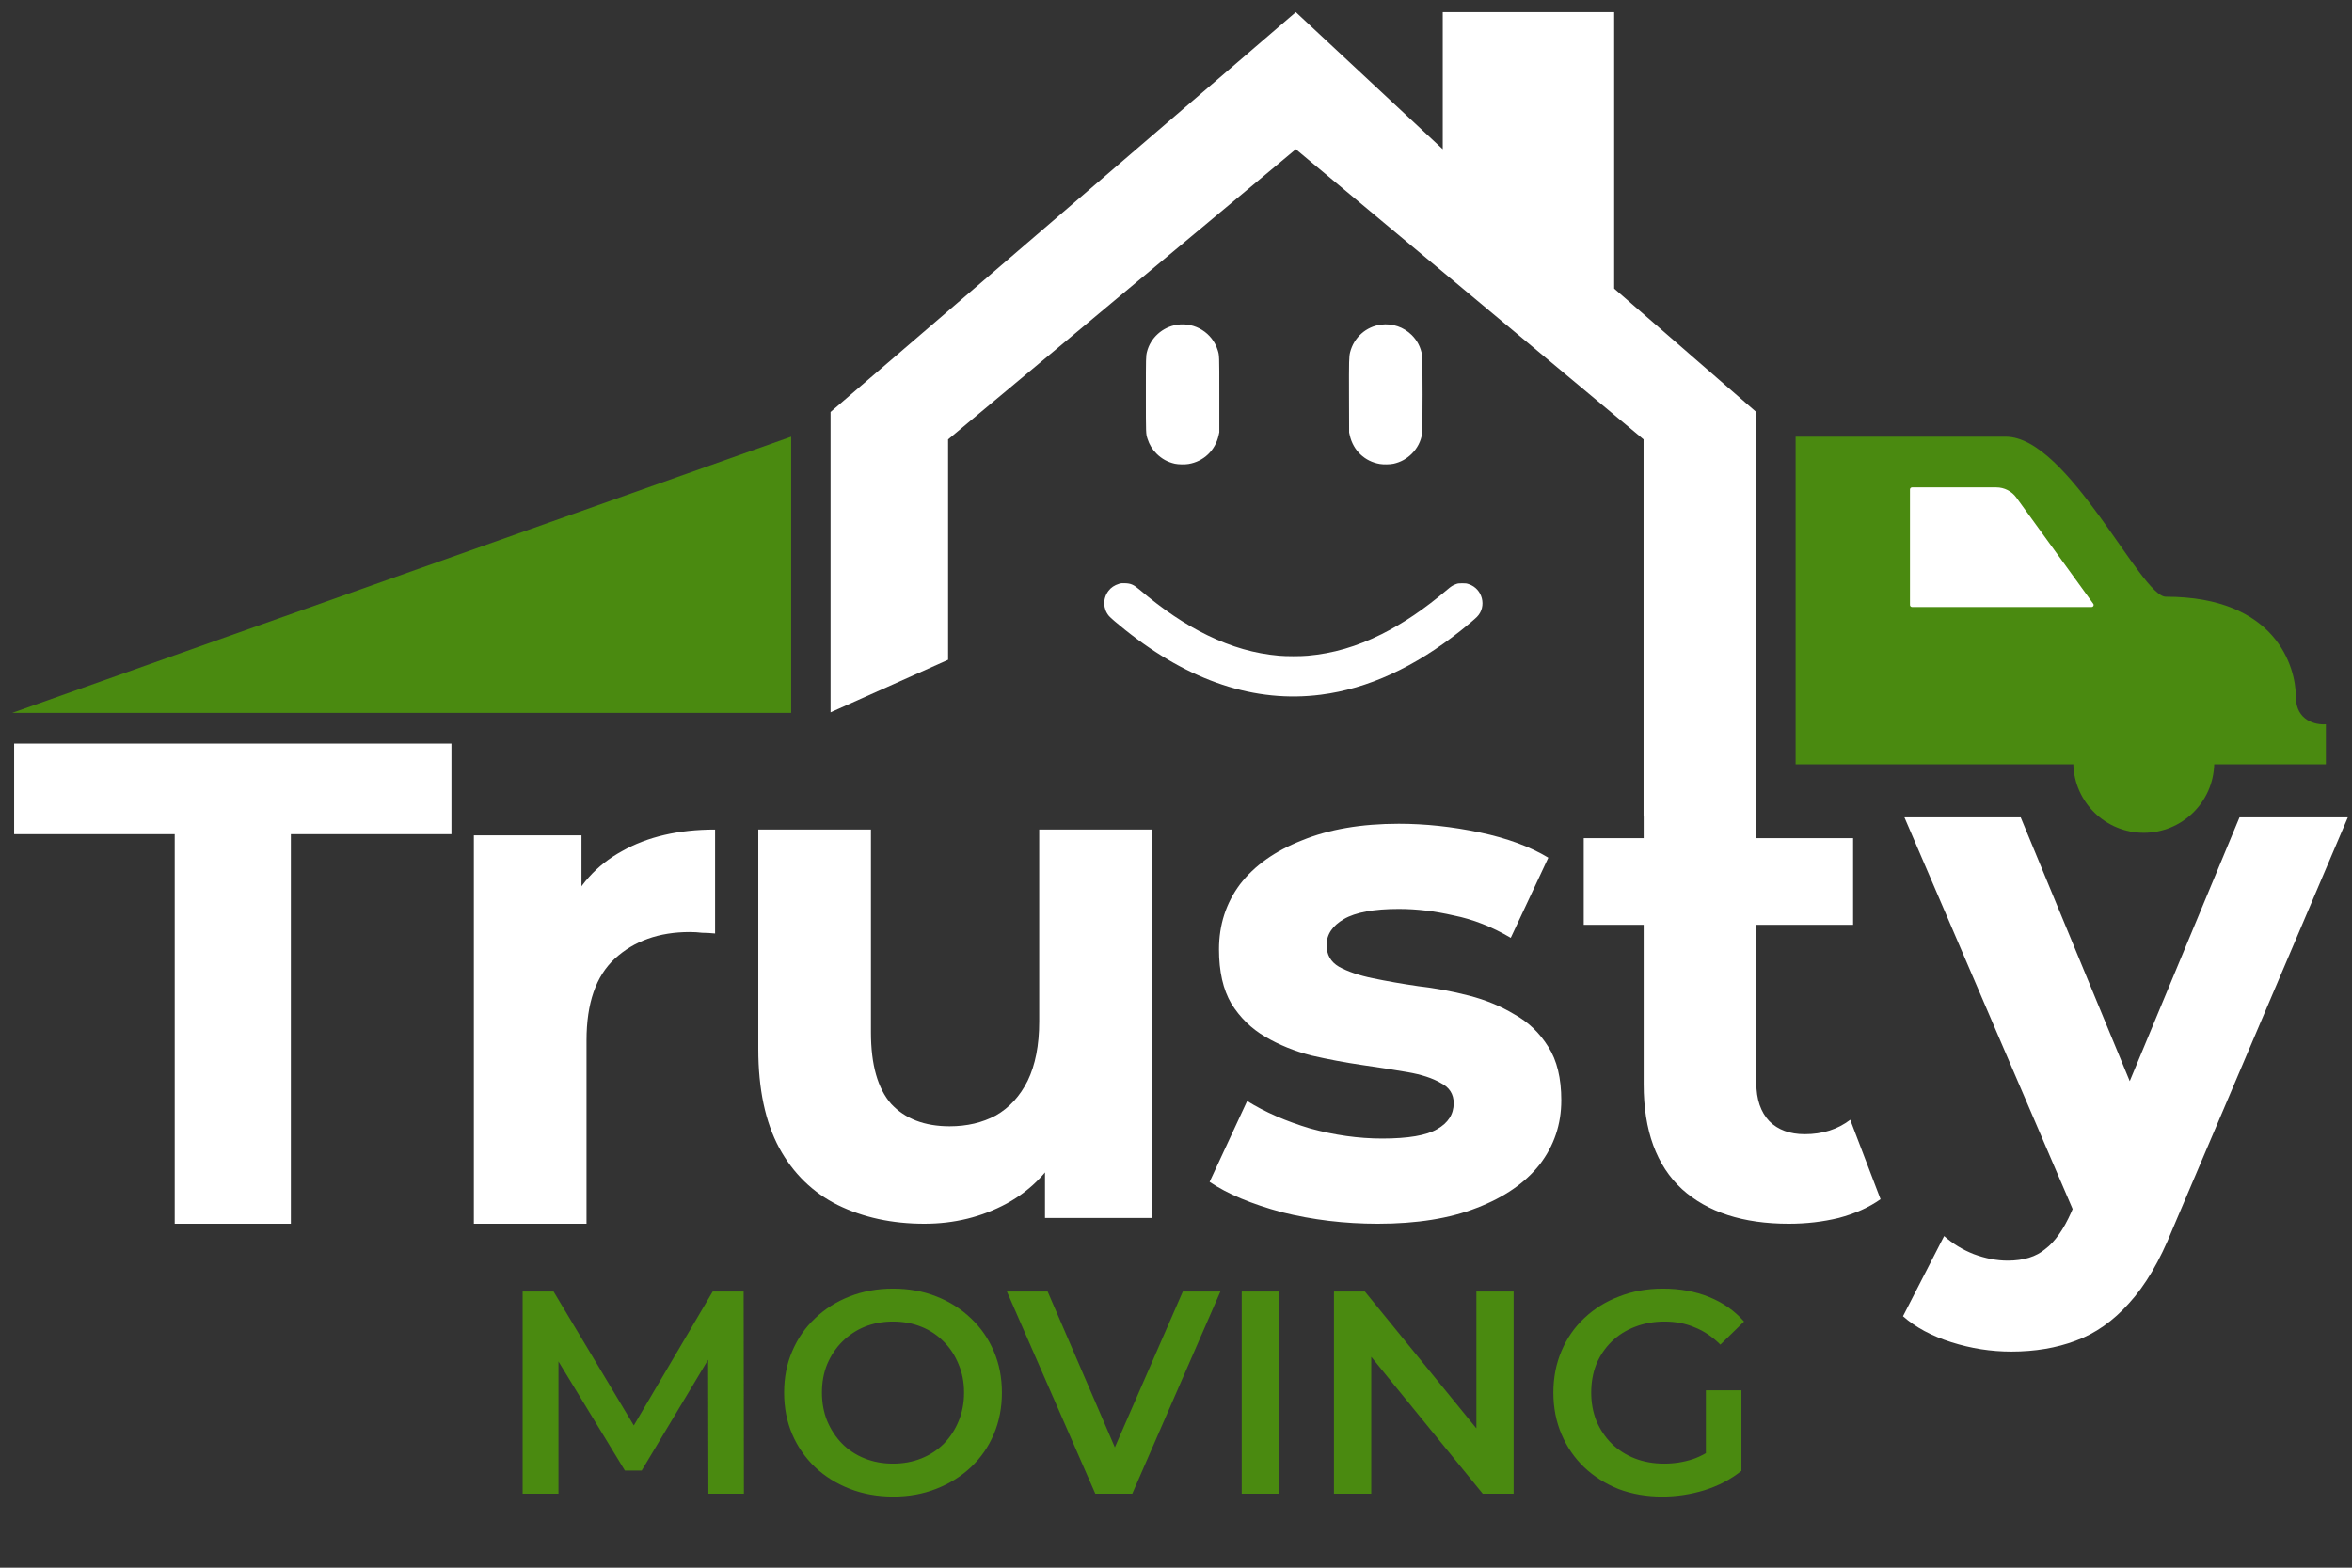
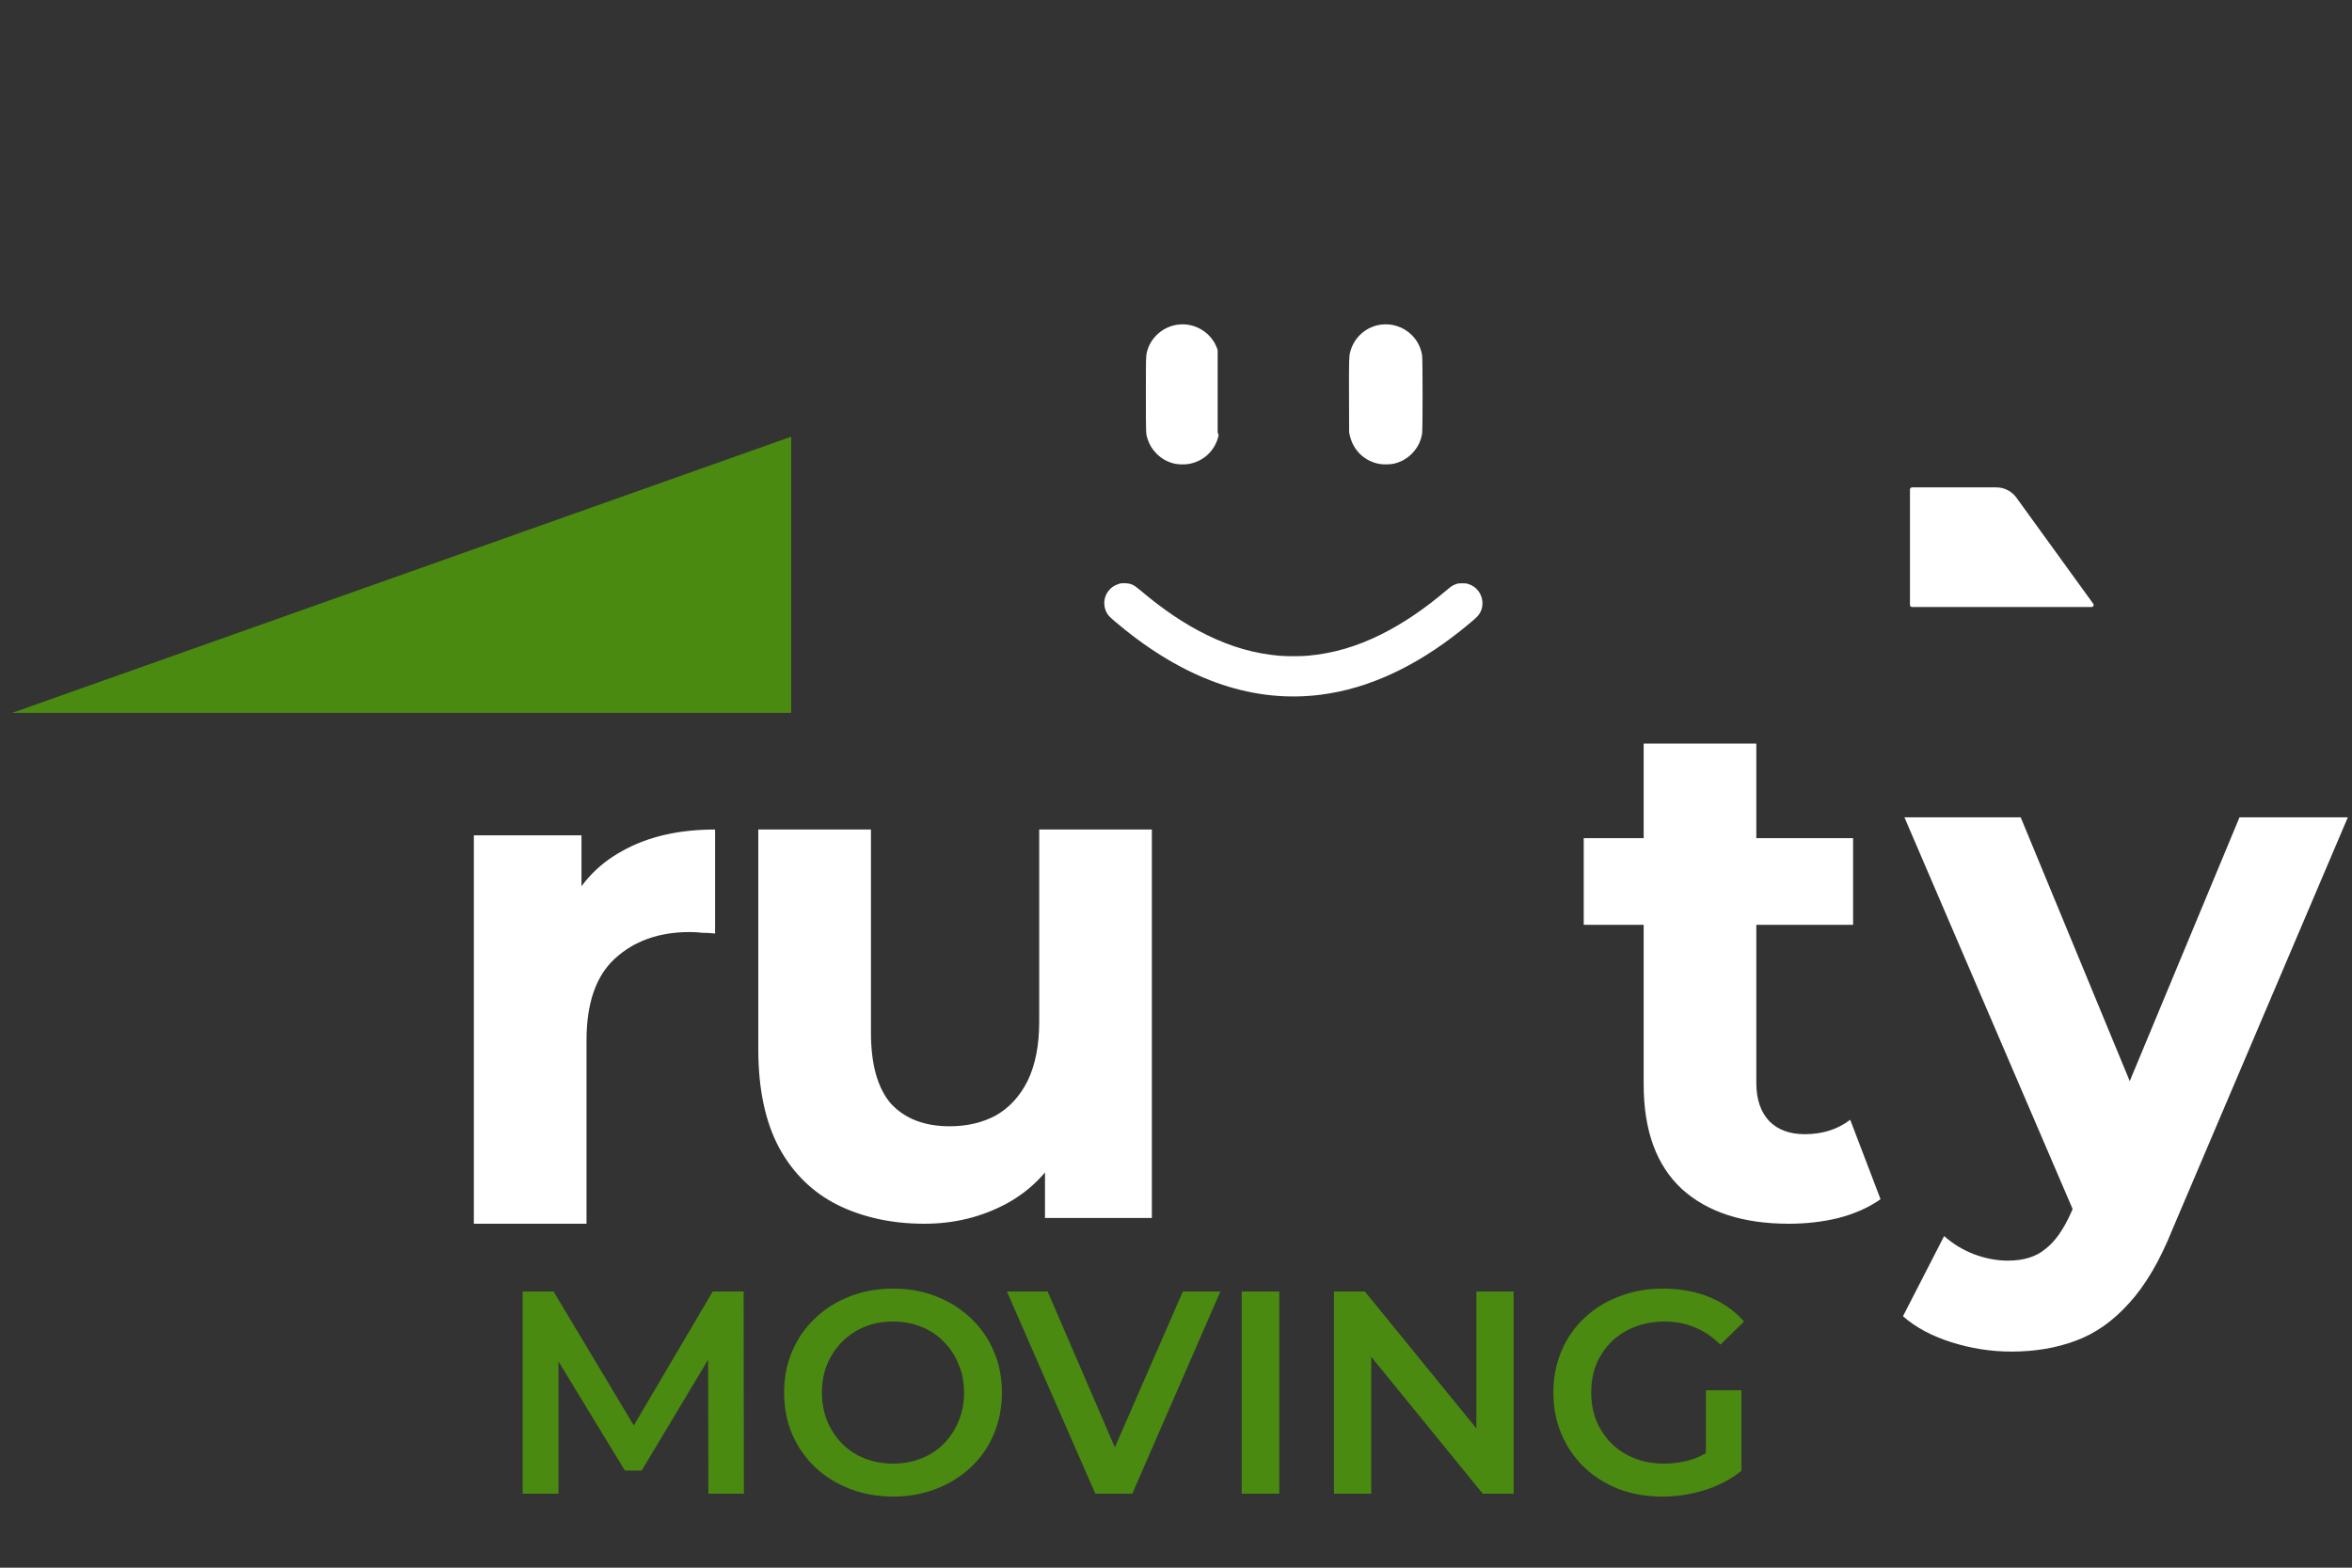
<svg xmlns="http://www.w3.org/2000/svg" width="87" height="58" viewBox="0 0 87 58" fill="none">
  <rect x="0" y="0" width="87" height="58" fill="#333333" stroke="none" />
-   <path d="M74.191 16.156C76.504 16.156 79.187 22.076 80.112 22.077C84.183 22.077 84.924 24.668 84.924 25.778C84.924 26.666 85.664 26.826 86.034 26.795V28.276H81.904C81.864 29.682 80.715 30.81 79.299 30.81C77.883 30.81 76.733 29.682 76.692 28.276H66.419V16.156H74.191Z" fill="#4A8A10" />
  <path d="M70.649 22.381V18.108C70.649 18.066 70.684 18.032 70.726 18.032H73.844C74.138 18.032 74.414 18.173 74.586 18.411L77.428 22.336C77.465 22.387 77.429 22.457 77.367 22.457H70.726C70.684 22.457 70.649 22.423 70.649 22.381Z" fill="white" />
  <path d="M74.398 50.005C73.65 50.005 72.91 49.89 72.18 49.658C71.45 49.427 70.854 49.106 70.391 48.697L71.913 45.731C72.234 46.016 72.599 46.239 73.008 46.399C73.436 46.559 73.854 46.64 74.264 46.64C74.852 46.64 75.315 46.497 75.653 46.212C76.009 45.945 76.33 45.491 76.615 44.85L77.363 43.087L77.683 42.633L82.839 30.238H86.846L80.355 45.491C79.891 46.648 79.357 47.557 78.752 48.216C78.164 48.874 77.505 49.338 76.775 49.605C76.063 49.872 75.27 50.005 74.398 50.005ZM76.855 45.17L70.444 30.238H74.745L79.713 42.259L76.855 45.17Z" fill="white" />
  <path d="M66.168 45.275C64.477 45.275 63.159 44.847 62.215 43.993C61.271 43.12 60.799 41.829 60.799 40.119V27.511H64.966V40.066C64.966 40.671 65.127 41.143 65.447 41.482C65.768 41.802 66.204 41.962 66.756 41.962C67.415 41.962 67.976 41.784 68.439 41.428L69.561 44.367C69.134 44.669 68.617 44.901 68.012 45.061C67.424 45.204 66.81 45.275 66.168 45.275ZM58.582 34.216V31.01H68.546V34.216H58.582Z" fill="white" />
-   <path d="M50.967 45.275C49.739 45.275 48.554 45.133 47.414 44.848C46.292 44.545 45.402 44.171 44.743 43.726L46.132 40.734C46.791 41.144 47.566 41.482 48.456 41.749C49.364 41.998 50.255 42.123 51.128 42.123C52.089 42.123 52.766 42.007 53.158 41.776C53.567 41.544 53.772 41.224 53.772 40.814C53.772 40.476 53.612 40.226 53.291 40.066C52.989 39.888 52.579 39.754 52.062 39.665C51.546 39.576 50.976 39.487 50.353 39.398C49.747 39.309 49.133 39.193 48.51 39.051C47.886 38.891 47.316 38.659 46.8 38.356C46.284 38.054 45.865 37.644 45.545 37.128C45.242 36.611 45.09 35.943 45.09 35.124C45.09 34.216 45.349 33.414 45.865 32.72C46.399 32.025 47.165 31.482 48.162 31.09C49.16 30.681 50.353 30.476 51.742 30.476C52.721 30.476 53.719 30.583 54.734 30.797C55.749 31.01 56.595 31.322 57.272 31.732L55.883 34.697C55.188 34.287 54.484 34.011 53.772 33.869C53.078 33.708 52.401 33.628 51.742 33.628C50.816 33.628 50.139 33.753 49.712 34.002C49.284 34.252 49.071 34.572 49.071 34.964C49.071 35.32 49.222 35.587 49.525 35.765C49.845 35.943 50.264 36.086 50.78 36.193C51.297 36.3 51.858 36.398 52.463 36.486C53.087 36.558 53.71 36.673 54.333 36.834C54.956 36.994 55.517 37.226 56.016 37.528C56.532 37.813 56.951 38.214 57.272 38.73C57.592 39.229 57.752 39.888 57.752 40.707C57.752 41.598 57.485 42.39 56.951 43.085C56.417 43.761 55.642 44.296 54.627 44.687C53.63 45.079 52.41 45.275 50.967 45.275Z" fill="white" />
  <path d="M17.528 45.275V30.904H21.509V34.964L20.948 33.789C21.375 32.774 22.061 32.008 23.005 31.491C23.948 30.957 25.097 30.69 26.451 30.69V34.537C26.272 34.519 26.112 34.51 25.97 34.51C25.827 34.492 25.676 34.483 25.515 34.483C24.376 34.483 23.45 34.813 22.737 35.472C22.043 36.113 21.695 37.119 21.695 38.49V45.275H17.528Z" fill="white" />
-   <path d="M6.463 45.275V30.861H0.523V27.511H16.699V30.861H10.759V45.275H6.463Z" fill="white" />
  <path d="M19.332 55.262V47.782H20.476L23.746 53.242H23.147L26.363 47.782H27.507L27.517 55.262H26.203L26.192 49.844H26.47L23.735 54.407H23.115L20.337 49.844H20.657V55.262H19.332ZM33.043 55.369C32.459 55.369 31.921 55.272 31.429 55.08C30.938 54.888 30.51 54.621 30.147 54.279C29.784 53.93 29.502 53.524 29.303 53.061C29.103 52.59 29.004 52.078 29.004 51.522C29.004 50.966 29.103 50.457 29.303 49.994C29.502 49.524 29.784 49.118 30.147 48.776C30.51 48.427 30.938 48.156 31.429 47.964C31.921 47.771 32.455 47.675 33.032 47.675C33.616 47.675 34.15 47.771 34.635 47.964C35.126 48.156 35.554 48.427 35.917 48.776C36.28 49.118 36.562 49.524 36.761 49.994C36.961 50.457 37.06 50.966 37.06 51.522C37.06 52.078 36.961 52.59 36.761 53.061C36.562 53.531 36.28 53.937 35.917 54.279C35.554 54.621 35.126 54.888 34.635 55.08C34.15 55.272 33.62 55.369 33.043 55.369ZM33.032 54.15C33.41 54.15 33.758 54.086 34.079 53.958C34.4 53.83 34.677 53.648 34.913 53.413C35.148 53.171 35.329 52.893 35.458 52.58C35.593 52.259 35.66 51.907 35.66 51.522C35.66 51.137 35.593 50.788 35.458 50.475C35.329 50.154 35.148 49.876 34.913 49.641C34.677 49.399 34.4 49.214 34.079 49.086C33.758 48.957 33.41 48.893 33.032 48.893C32.654 48.893 32.305 48.957 31.985 49.086C31.671 49.214 31.393 49.399 31.151 49.641C30.916 49.876 30.731 50.154 30.596 50.475C30.467 50.788 30.403 51.137 30.403 51.522C30.403 51.899 30.467 52.248 30.596 52.569C30.731 52.89 30.916 53.171 31.151 53.413C31.386 53.648 31.664 53.83 31.985 53.958C32.305 54.086 32.654 54.15 33.032 54.15ZM40.515 55.262L37.245 47.782H38.752L41.669 54.546H40.803L43.753 47.782H45.142L41.883 55.262H40.515ZM45.931 55.262V47.782H47.32V55.262H45.931ZM49.343 55.262V47.782H50.486L55.177 53.541H54.611V47.782H55.989V55.262H54.846L50.155 49.502H50.722V55.262H49.343ZM61.488 55.369C60.904 55.369 60.366 55.276 59.874 55.091C59.39 54.898 58.966 54.631 58.603 54.289C58.239 53.94 57.958 53.531 57.759 53.061C57.559 52.59 57.459 52.078 57.459 51.522C57.459 50.966 57.559 50.453 57.759 49.983C57.958 49.513 58.239 49.107 58.603 48.765C58.973 48.416 59.404 48.149 59.896 47.964C60.387 47.771 60.925 47.675 61.509 47.675C62.143 47.675 62.713 47.779 63.219 47.985C63.732 48.192 64.163 48.494 64.512 48.893L63.636 49.748C63.343 49.456 63.026 49.242 62.684 49.107C62.35 48.965 61.979 48.893 61.573 48.893C61.181 48.893 60.818 48.957 60.483 49.086C60.148 49.214 59.86 49.395 59.618 49.631C59.376 49.866 59.187 50.144 59.051 50.464C58.923 50.785 58.859 51.137 58.859 51.522C58.859 51.899 58.923 52.248 59.051 52.569C59.187 52.89 59.376 53.171 59.618 53.413C59.86 53.648 60.145 53.83 60.473 53.958C60.8 54.086 61.164 54.15 61.562 54.15C61.933 54.15 62.289 54.093 62.631 53.98C62.98 53.858 63.311 53.659 63.625 53.381L64.415 54.418C64.024 54.731 63.568 54.97 63.048 55.133C62.535 55.29 62.015 55.369 61.488 55.369ZM63.101 54.236V51.436H64.415V54.418L63.101 54.236Z" fill="#4A8A10" />
-   <path d="M60.795 16.256V30.209H64.962V15.242L59.708 10.677V0.45H53.367V5.521L47.932 0.45L30.722 15.242V26.354L35.07 24.41V16.256L47.932 5.521L60.795 16.256Z" fill="url(#paint0_linear_452_117)" />
  <path d="M34.193 45.275C33 45.275 31.931 45.044 30.987 44.581C30.061 44.118 29.34 43.414 28.823 42.47C28.307 41.509 28.049 40.289 28.049 38.811V30.69H32.216V38.196C32.216 39.389 32.465 40.271 32.964 40.841C33.48 41.393 34.202 41.669 35.128 41.669C35.769 41.669 36.339 41.535 36.837 41.268C37.336 40.983 37.728 40.556 38.013 39.986C38.298 39.398 38.44 38.668 38.44 37.796V30.69H42.607V45.062H38.654V41.108L39.375 42.257C38.894 43.254 38.182 44.011 37.238 44.527C36.312 45.026 35.297 45.275 34.193 45.275Z" fill="white" />
  <path d="M29.265 16.156L0.451 26.374H29.265V16.156Z" fill="#4A8A10" />
-   <path d="M41.609 21.578C41.83 21.585 41.932 21.63 42.15 21.814C43.027 22.558 43.833 23.1 44.666 23.504C45.56 23.939 46.408 24.18 47.312 24.26C47.576 24.284 48.109 24.284 48.372 24.26C49.303 24.178 50.185 23.922 51.1 23.465C51.904 23.063 52.687 22.534 53.533 21.816C53.677 21.693 53.739 21.653 53.857 21.611C53.928 21.584 53.953 21.581 54.085 21.58C54.218 21.58 54.242 21.583 54.329 21.612C54.842 21.78 55.008 22.443 54.632 22.823C54.553 22.903 54.288 23.127 54.038 23.326C52.33 24.685 50.596 25.481 48.858 25.702C46.426 26.013 44.003 25.21 41.617 23.302C41.329 23.073 41.072 22.852 41.02 22.788C40.795 22.52 40.789 22.141 41.003 21.86C41.097 21.736 41.222 21.652 41.391 21.6C41.462 21.578 41.49 21.574 41.609 21.578ZM43.545 12.014C44.205 11.916 44.845 12.319 45.041 12.951C45.104 13.156 45.102 13.109 45.102 14.607V15.991L45.077 16.104C44.953 16.665 44.523 17.074 43.961 17.167C43.825 17.19 43.585 17.185 43.457 17.157C43.195 17.098 42.976 16.978 42.783 16.787C42.621 16.625 42.515 16.45 42.447 16.236C42.385 16.04 42.386 16.075 42.386 14.596C42.386 13.231 42.386 13.178 42.425 13.022C42.553 12.499 43.004 12.094 43.545 12.014ZM51.085 12.01C51.506 11.957 51.921 12.098 52.222 12.397C52.427 12.602 52.553 12.846 52.603 13.142C52.627 13.288 52.627 15.894 52.603 16.046C52.556 16.333 52.429 16.579 52.222 16.787C52.03 16.978 51.807 17.099 51.548 17.157C51.418 17.185 51.179 17.19 51.044 17.167C50.484 17.075 50.056 16.668 49.929 16.11L49.904 16.001L49.9 14.683C49.896 13.32 49.9 13.194 49.94 13.033C50.08 12.482 50.531 12.082 51.085 12.01Z" fill="white" />
+   <path d="M41.609 21.578C41.83 21.585 41.932 21.63 42.15 21.814C43.027 22.558 43.833 23.1 44.666 23.504C45.56 23.939 46.408 24.18 47.312 24.26C47.576 24.284 48.109 24.284 48.372 24.26C49.303 24.178 50.185 23.922 51.1 23.465C51.904 23.063 52.687 22.534 53.533 21.816C53.677 21.693 53.739 21.653 53.857 21.611C53.928 21.584 53.953 21.581 54.085 21.58C54.218 21.58 54.242 21.583 54.329 21.612C54.842 21.78 55.008 22.443 54.632 22.823C54.553 22.903 54.288 23.127 54.038 23.326C52.33 24.685 50.596 25.481 48.858 25.702C46.426 26.013 44.003 25.21 41.617 23.302C41.329 23.073 41.072 22.852 41.02 22.788C40.795 22.52 40.789 22.141 41.003 21.86C41.097 21.736 41.222 21.652 41.391 21.6C41.462 21.578 41.49 21.574 41.609 21.578ZM43.545 12.014C44.205 11.916 44.845 12.319 45.041 12.951V15.991L45.077 16.104C44.953 16.665 44.523 17.074 43.961 17.167C43.825 17.19 43.585 17.185 43.457 17.157C43.195 17.098 42.976 16.978 42.783 16.787C42.621 16.625 42.515 16.45 42.447 16.236C42.385 16.04 42.386 16.075 42.386 14.596C42.386 13.231 42.386 13.178 42.425 13.022C42.553 12.499 43.004 12.094 43.545 12.014ZM51.085 12.01C51.506 11.957 51.921 12.098 52.222 12.397C52.427 12.602 52.553 12.846 52.603 13.142C52.627 13.288 52.627 15.894 52.603 16.046C52.556 16.333 52.429 16.579 52.222 16.787C52.03 16.978 51.807 17.099 51.548 17.157C51.418 17.185 51.179 17.19 51.044 17.167C50.484 17.075 50.056 16.668 49.929 16.11L49.904 16.001L49.9 14.683C49.896 13.32 49.9 13.194 49.94 13.033C50.08 12.482 50.531 12.082 51.085 12.01Z" fill="white" />
  <defs>
    <linearGradient id="paint0_linear_452_117" x1="60.393" y1="15.329" x2="31.279" y2="6.736" gradientUnits="userSpaceOnUse">
      <stop stop-color="white" />
      <stop offset="0.774" stop-color="white" />
    </linearGradient>
  </defs>
</svg>